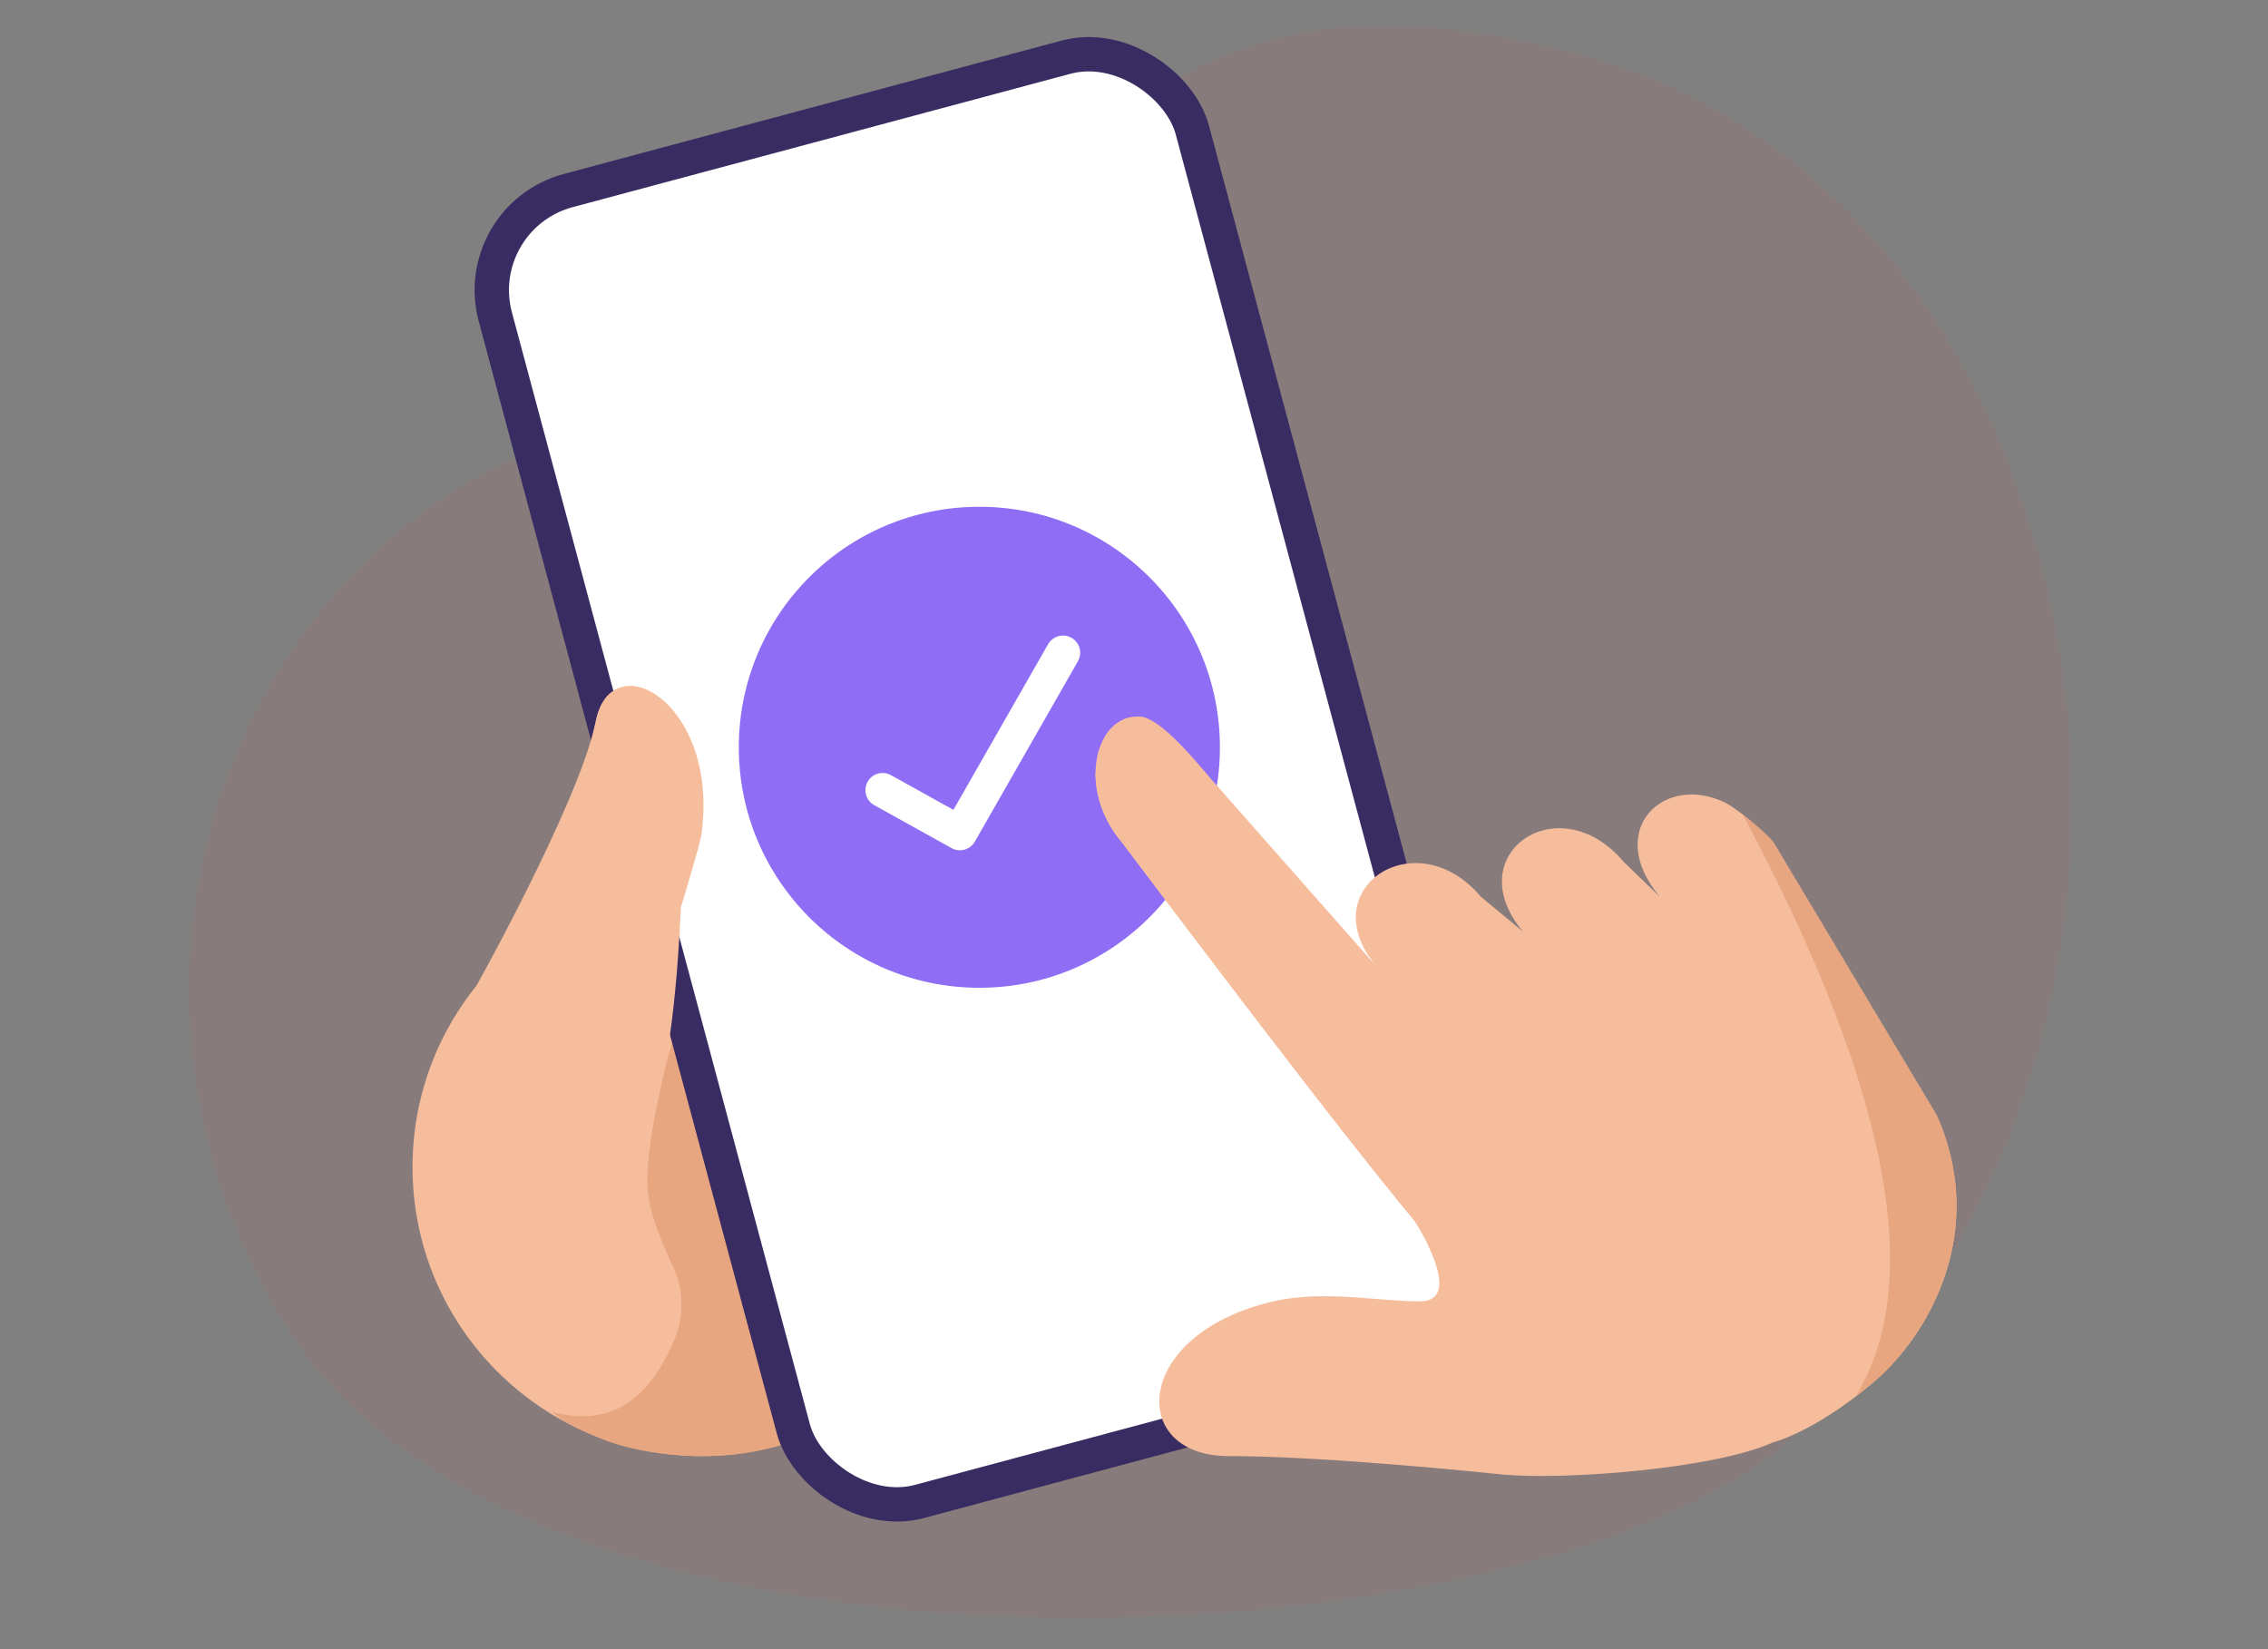
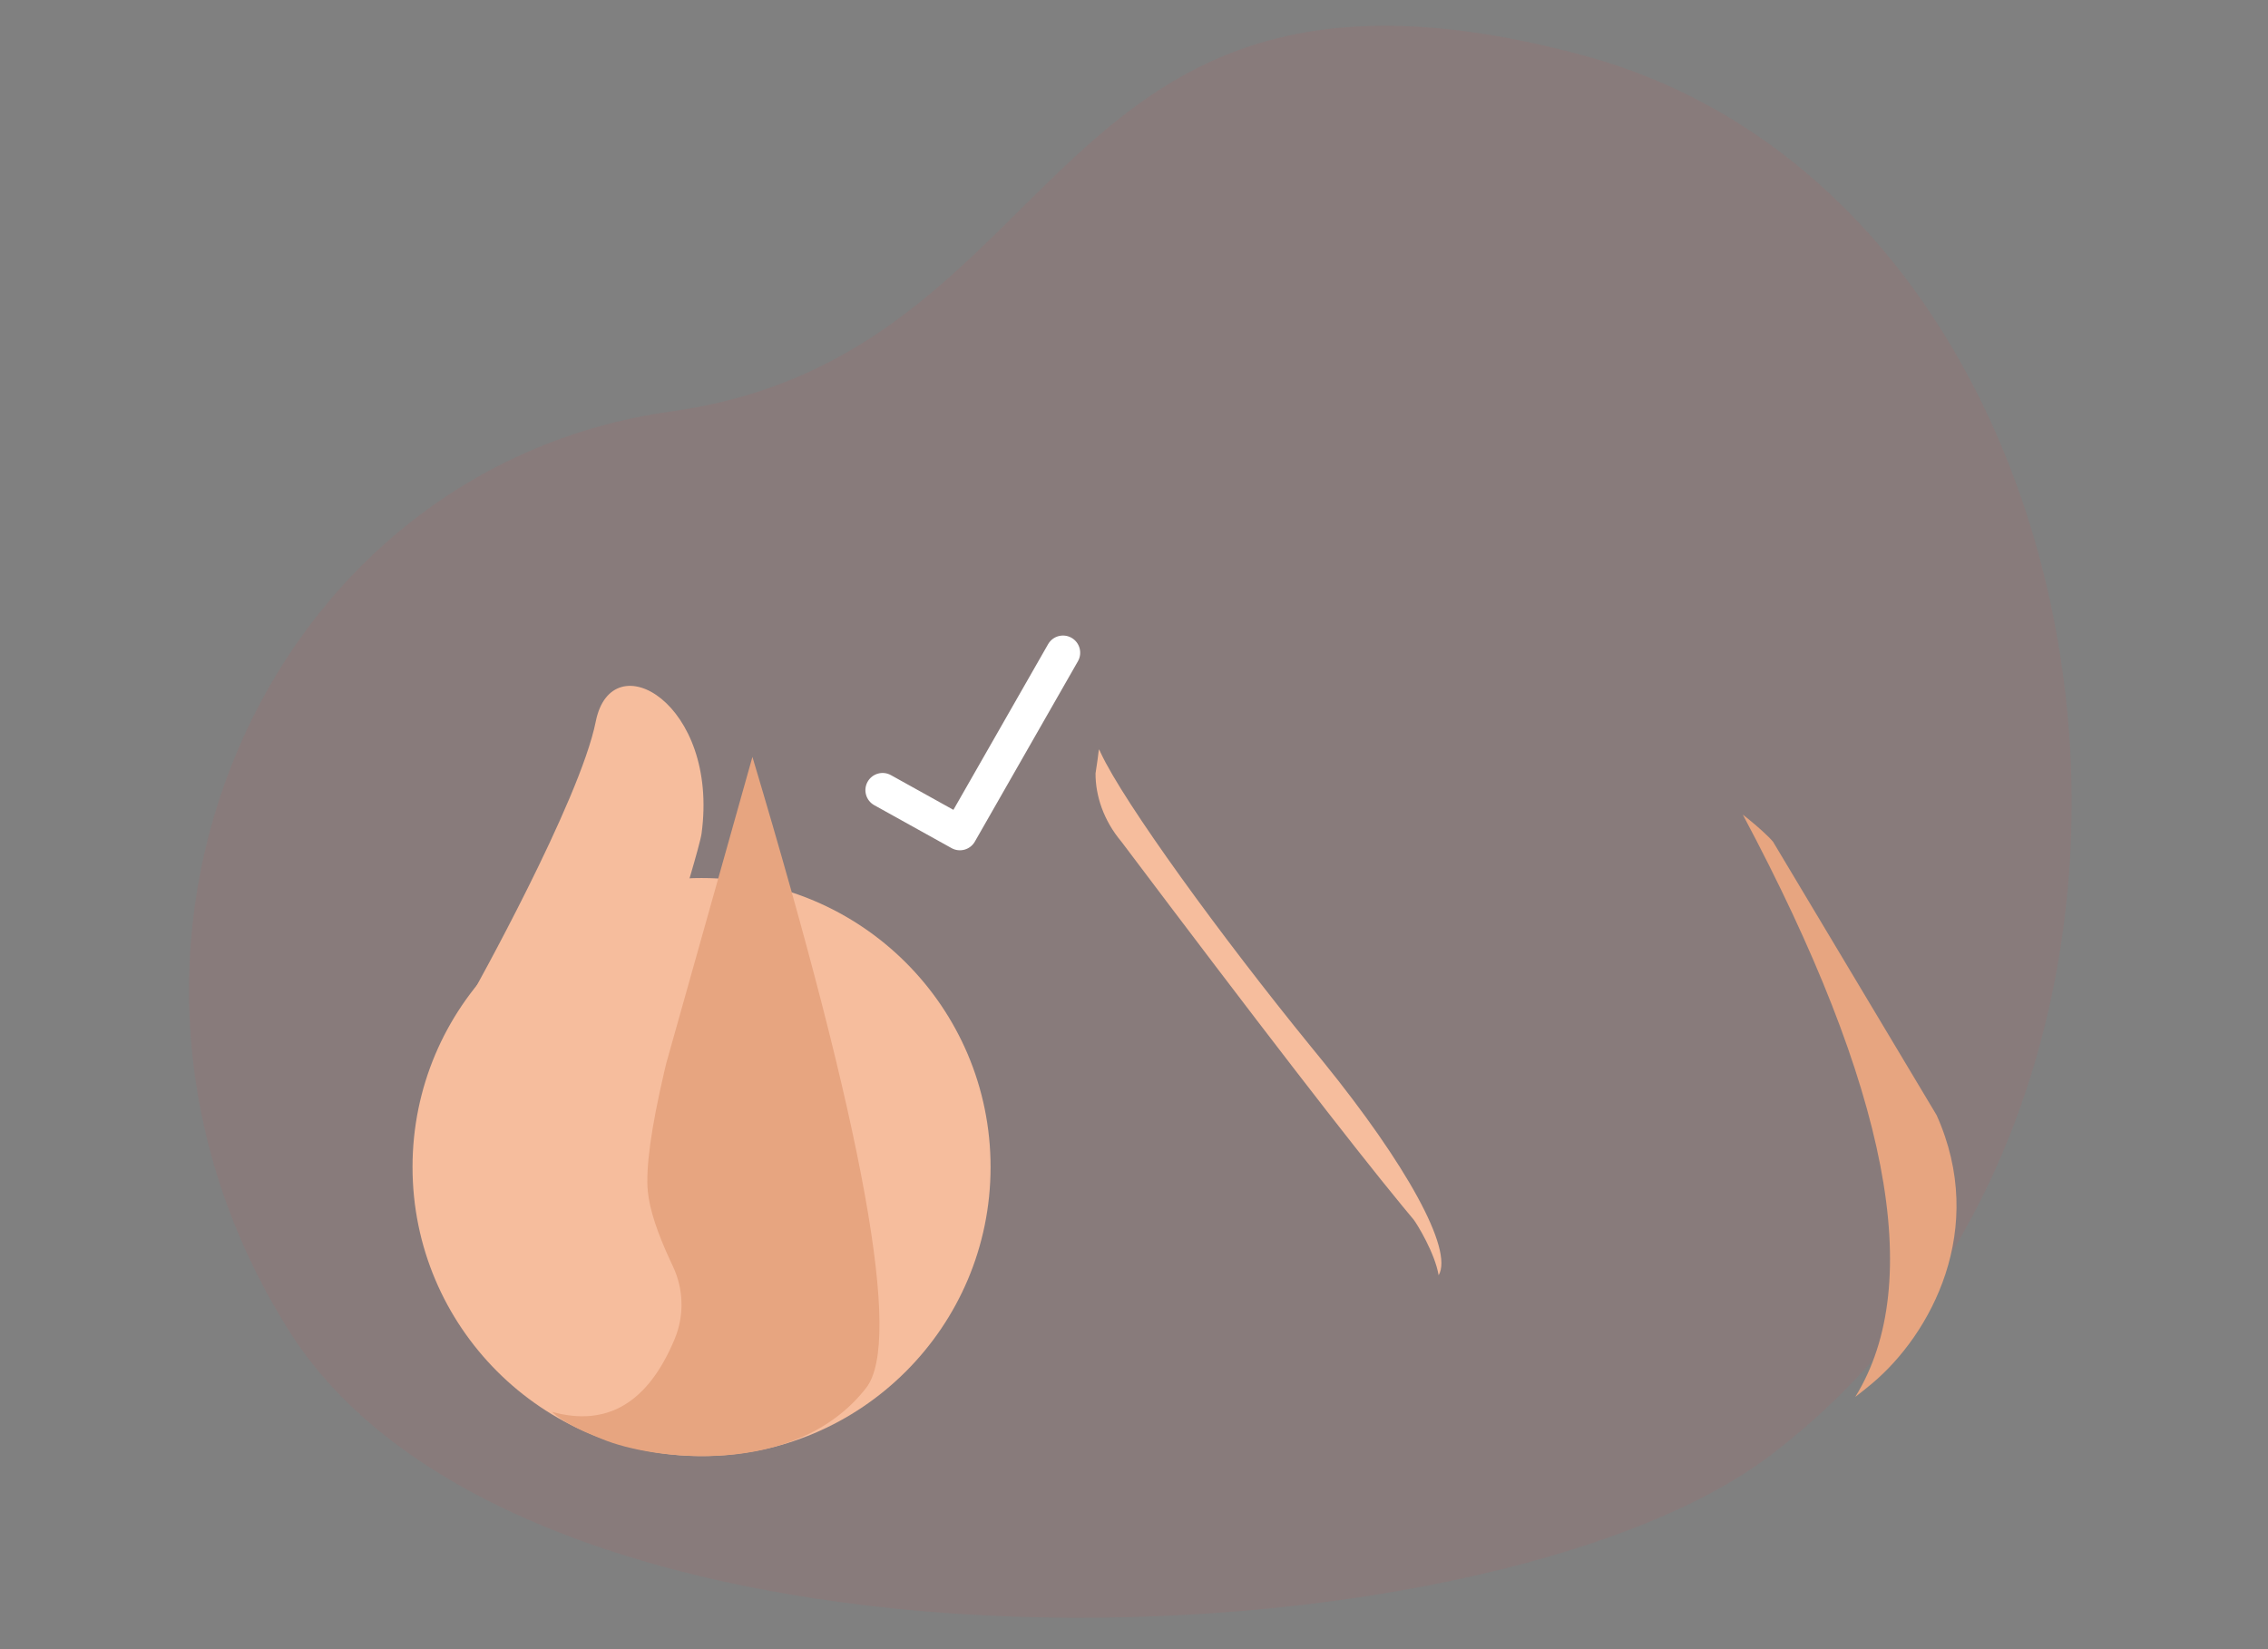
<svg xmlns="http://www.w3.org/2000/svg" width="264" height="192" viewBox="0 0 264 192" fill="none">
  <rect x="0" y="0" width="264" height="192" fill="#808080" stroke="none" />
  <rect width="264" height="192" />
  <path d="M33.623 154.903C5.813 110.676 30.771 54.52 78.123 47.903C125.475 41.286 120.623 -10.597 184.123 6.403C247.623 23.403 262.535 126.452 206.123 169.403C172.956 194.657 61.434 199.13 33.623 154.903Z" fill="#FF4241" fill-opacity="0.07" />
  <ellipse cx="81.662" cy="135.871" rx="33.643" ry="33.648" fill="#F6BD9D" />
  <path fill-rule="evenodd" clip-rule="evenodd" d="M87.584 88.12L77.558 123.775L77.297 124.879C75.78 131.399 75.151 136.005 75.407 138.699C75.606 140.777 76.504 143.527 78.103 146.95L78.315 147.401C79.59 150.077 79.667 153.169 78.527 155.905C75.434 163.321 70.68 166.145 64.263 164.375C65.496 165.572 67.813 166.606 69.151 167.157L70.064 167.528C75.82 169.947 92.653 172.14 100.837 161.56C105.038 156.129 100.62 131.649 87.584 88.12Z" fill="#E7A580" />
-   <rect x="54.55" y="25.291" width="84" height="158" rx="12" transform="rotate(-15 54.55 25.291)" fill="white" stroke="#392C62" stroke-width="4" />
-   <circle cx="114" cy="87" r="28" fill="#8F6DF5" />
  <path d="M103.708 90.244C102.742 89.707 101.525 90.055 100.988 91.021C100.452 91.987 100.8 93.204 101.765 93.741L110.765 98.741C111.723 99.272 112.93 98.935 113.473 97.985L125.473 76.985C126.021 76.025 125.688 74.804 124.729 74.256C123.77 73.708 122.548 74.041 122 75L110.98 94.284L103.708 90.244Z" fill="white" />
-   <path fill-rule="evenodd" clip-rule="evenodd" d="M189.013 100.354L193.216 104.414C186.679 96.642 193.692 89.903 200.889 93.483C202.036 94.053 205.341 96.754 206.383 97.993L225.427 129.832C231.395 143.131 224.732 155.362 217.896 161.083C211.061 166.804 206.383 167.923 206.383 167.923C199.643 170.981 182.368 172.328 175 171.676C175 171.676 154.764 169.519 143 169.519C131.236 169.519 131.828 155.278 148.253 151.504C154.123 150.155 160.215 151.504 165.292 151.504C170.531 151.504 165.04 142.57 164.525 141.958C156.102 131.945 130.537 97.993 130.537 97.993C125.231 91.686 127.538 83.039 132.737 83.427C134.965 83.593 138.728 88.026 141.001 90.729L160.215 112.506C152.636 103.496 164.81 95.404 172.389 104.414L177.279 108.46C169.7 99.45 181.433 91.345 189.013 100.354Z" fill="#F6BD9D" />
  <path fill-rule="evenodd" clip-rule="evenodd" d="M127.888 87.419L127.942 87.237L128.115 87.623C130.819 93.449 142.177 109.067 152.65 121.922L154.032 123.617C163.647 135.486 169.216 145.477 167.461 148.471C167.029 145.899 164.97 142.543 164.559 142.001L163.249 140.423C157.279 133.171 146.375 119.027 130.537 97.993C128.42 95.476 127.515 92.587 127.522 90.048L127.762 88.426C127.819 88.031 127.863 87.688 127.888 87.419Z" fill="#F6BD9D" />
  <path fill-rule="evenodd" clip-rule="evenodd" d="M206.383 97.993L225.427 129.832C231.395 143.131 224.732 155.362 217.896 161.083C217.227 161.643 216.579 162.159 215.954 162.634C224.206 149.3 219.844 126.703 202.867 94.842L203.376 95.244C204.572 96.206 205.815 97.317 206.383 97.993Z" fill="#E7A580" />
  <path fill-rule="evenodd" clip-rule="evenodd" d="M54.917 115.783C54.917 115.783 67.495 93.296 69.348 84C71.201 74.704 83.727 81.871 81.662 97.054C81.488 98.328 79.253 105.647 79.253 105.647C79.253 105.647 78.605 123.419 76.047 128.418C74.671 131.107 63.479 135.177 54.917 115.783Z" fill="#F6BD9D" />
-   <path fill-rule="evenodd" clip-rule="evenodd" d="M70.954 80.768L71.052 80.682L70.734 82.629C68.864 93.879 67.058 101.304 65.319 104.903C63.506 108.655 60.333 112.447 55.799 116.281L54.916 115.783L55.669 114.432C63.59 100.153 68.15 90.009 69.348 84C69.644 82.513 70.214 81.447 70.954 80.768Z" fill="#F6BD9D" />
</svg>